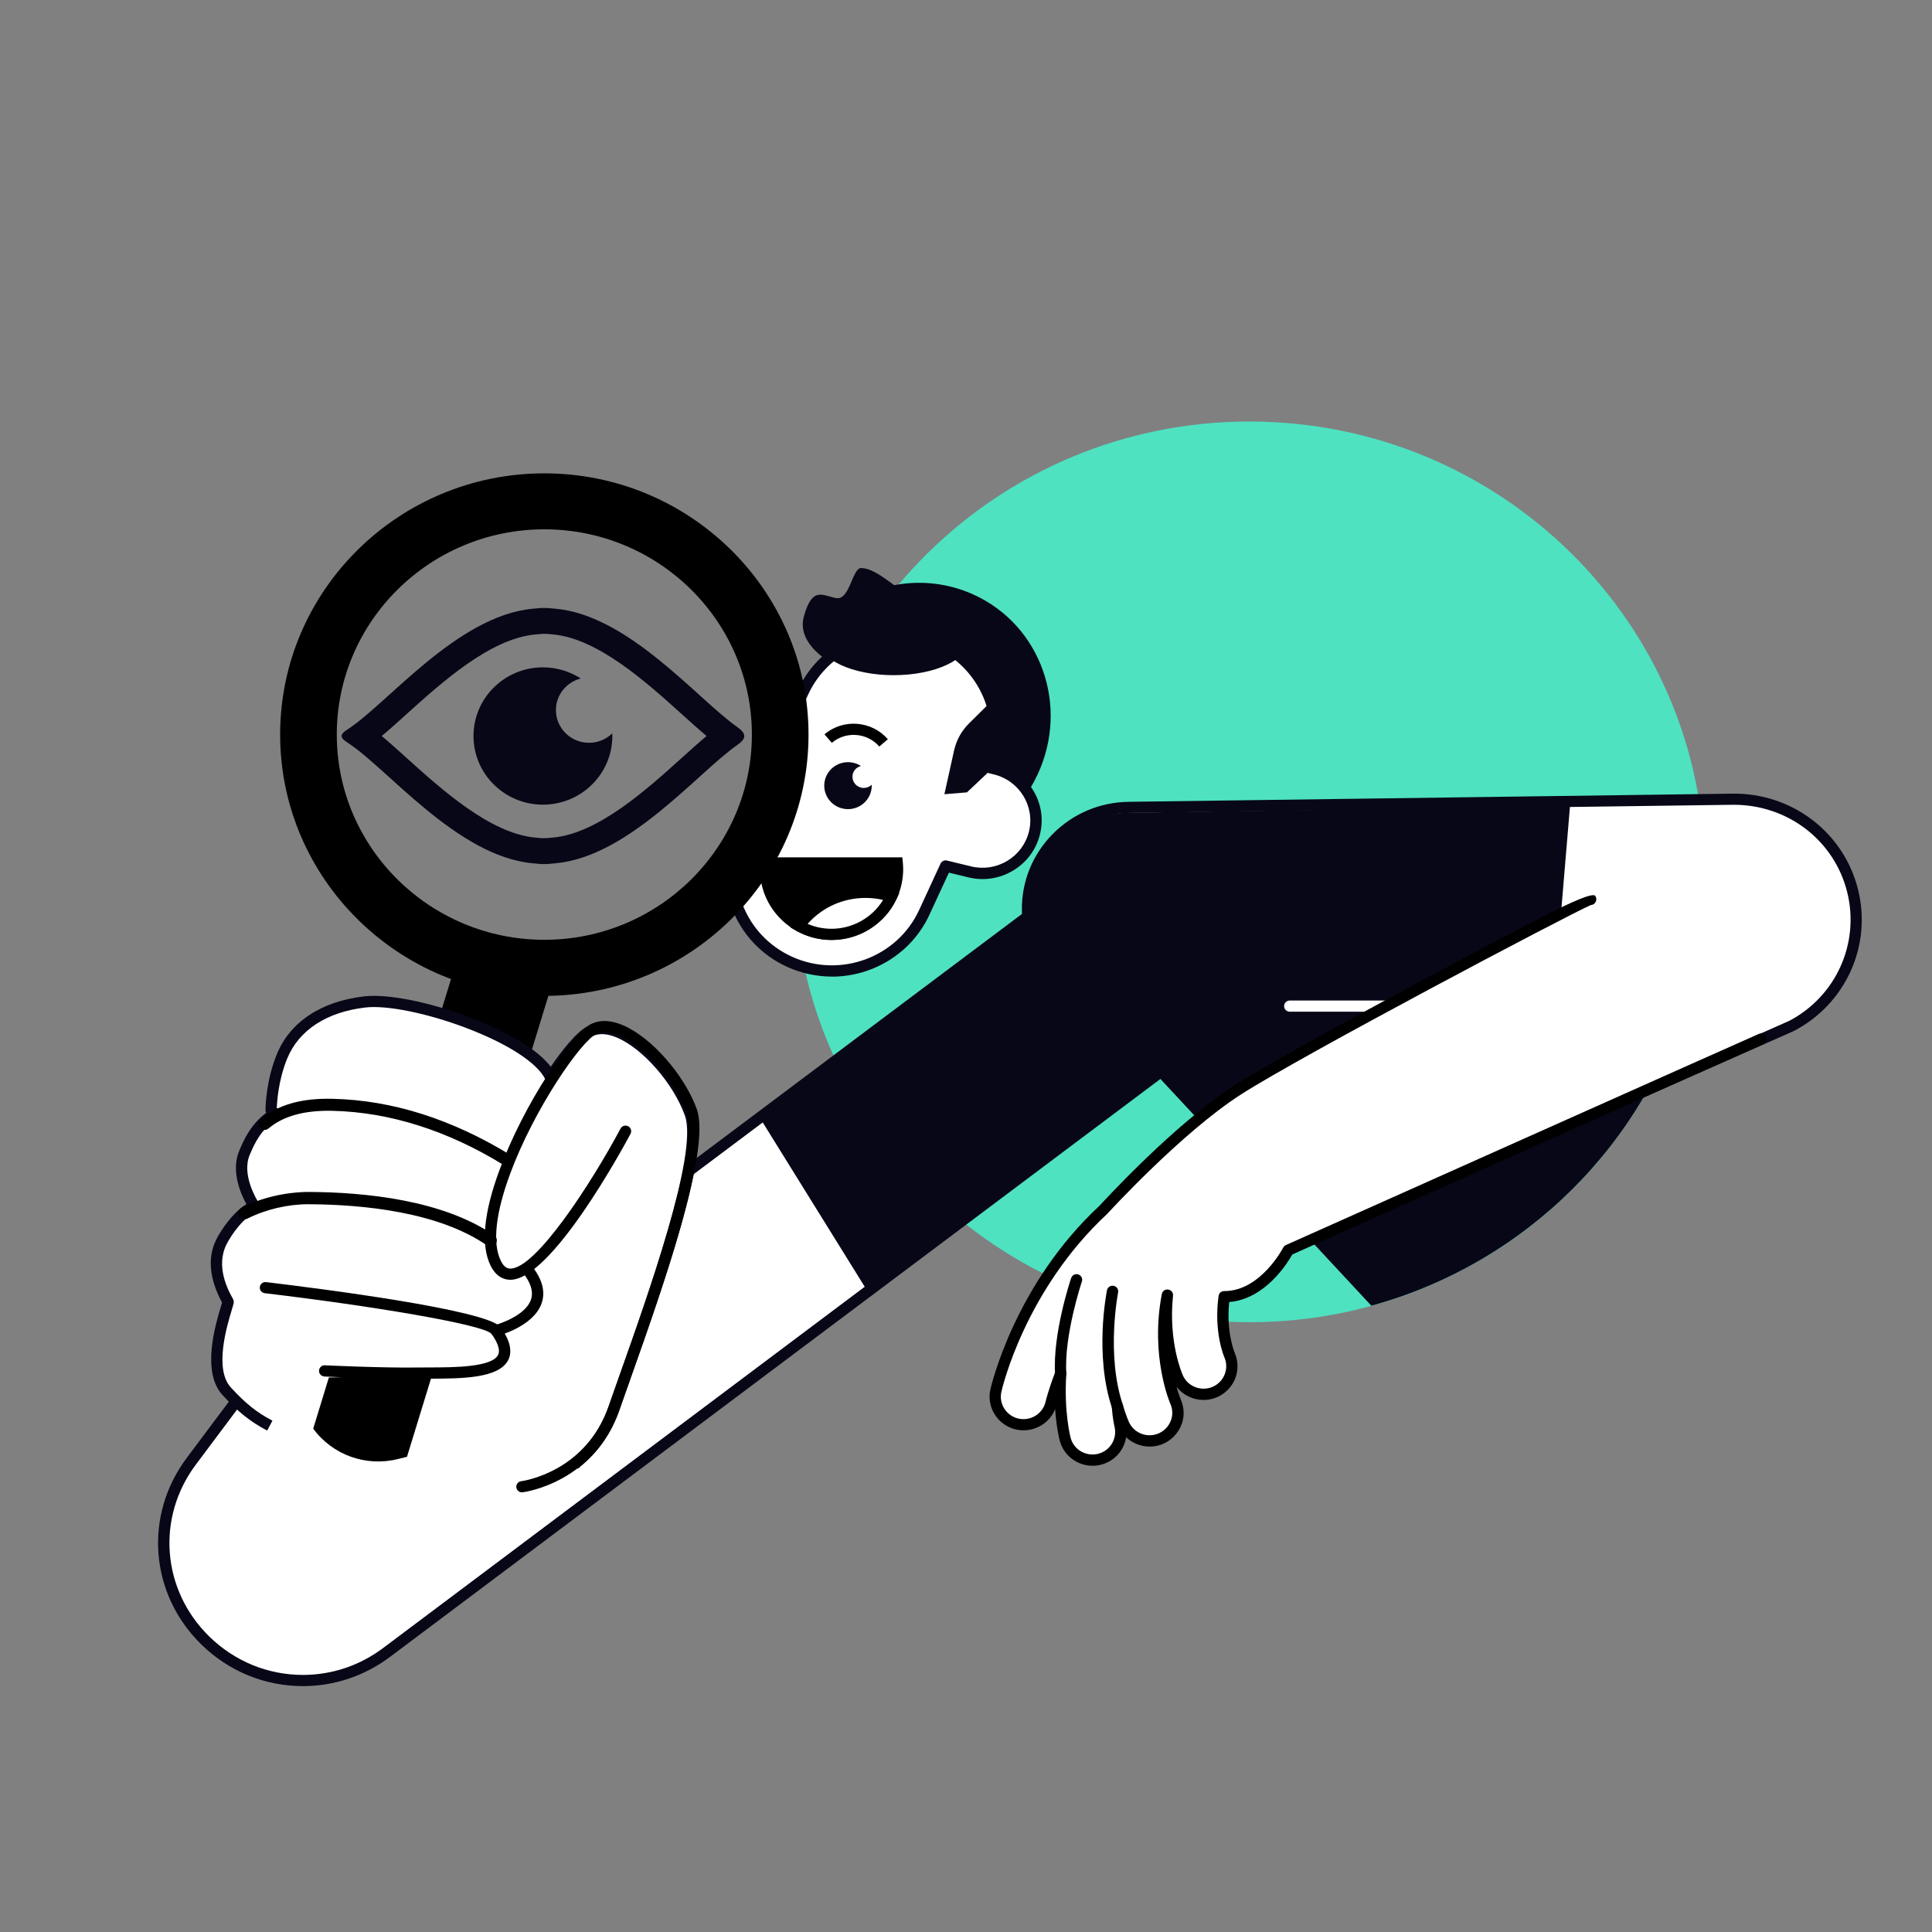
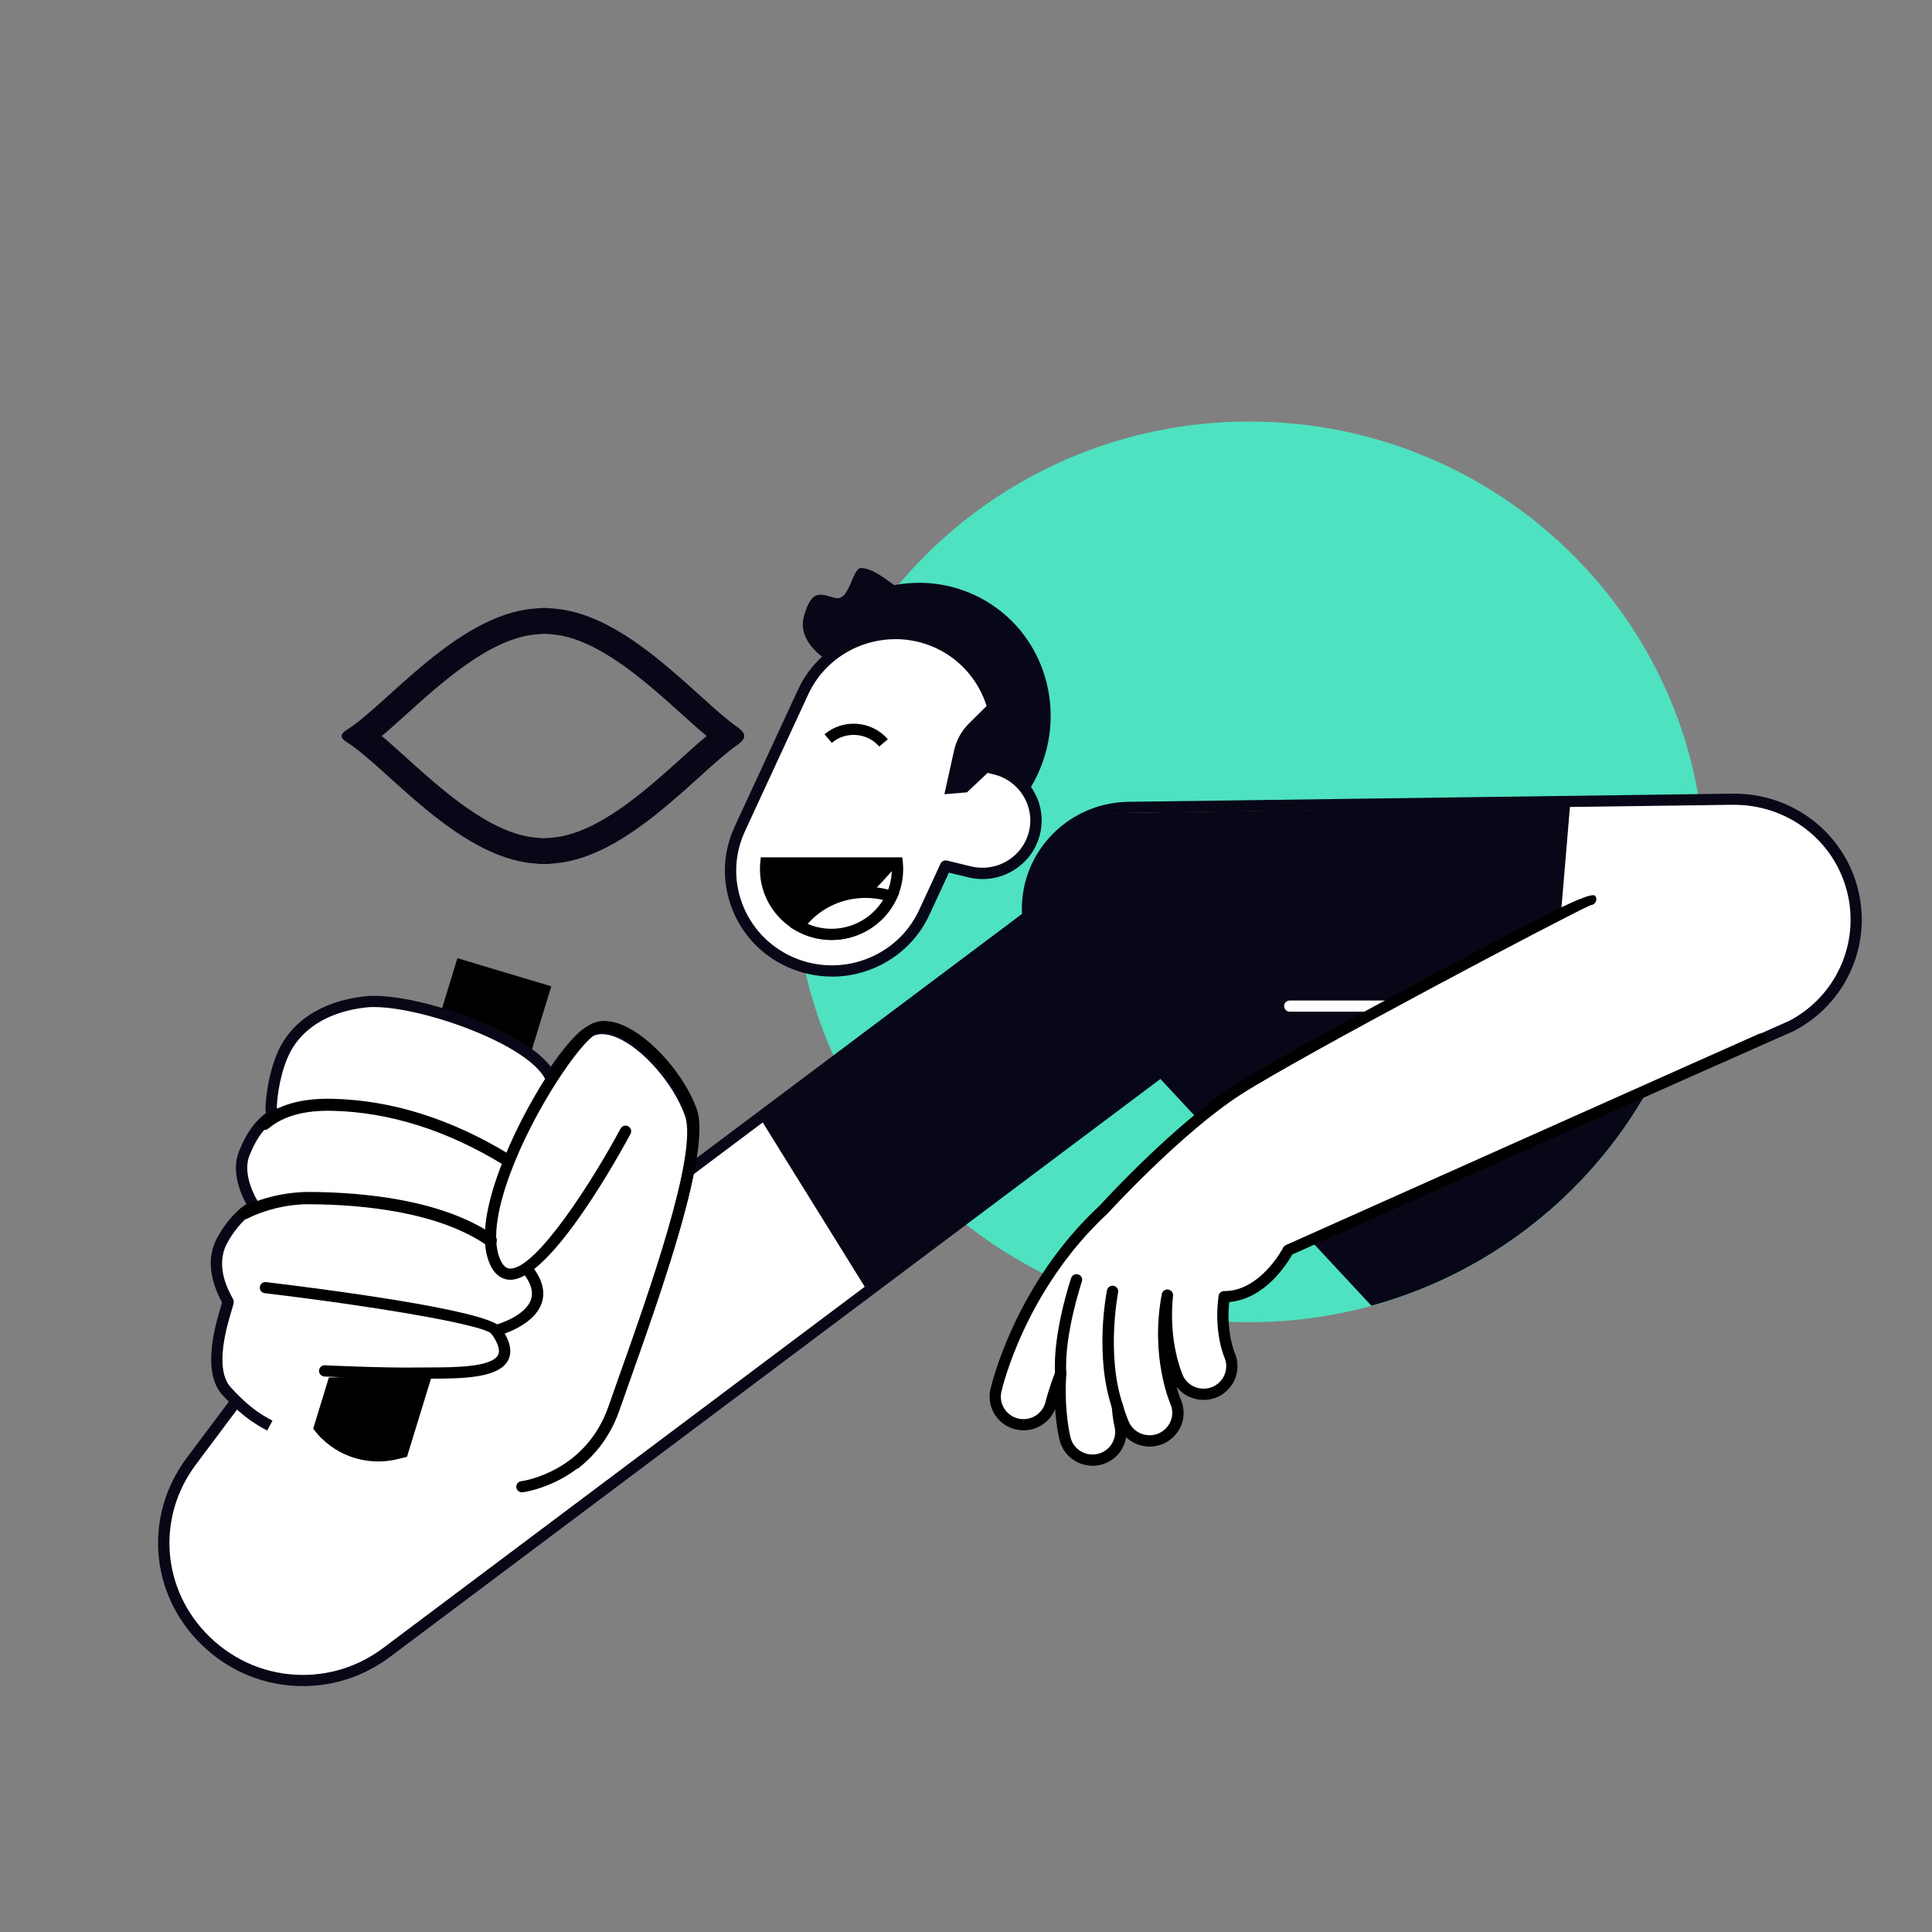
<svg xmlns="http://www.w3.org/2000/svg" width="110" height="110" viewBox="0 0 110 110" fill="none">
  <rect x="0" y="0" width="110" height="110" fill="#808080" stroke="none" />
  <g clip-path="url(#clip0_4_715)">
    <path d="M71.135 75.281C85.456 75.281 97.064 63.801 97.064 49.64C97.064 35.48 85.456 24 71.135 24C56.816 24 45.207 35.48 45.207 49.64C45.207 63.801 56.816 75.281 71.135 75.281Z" fill="#4EE2C1" />
    <path d="M17.241 95.682C15.232 95.682 13.239 94.915 11.694 93.409C8.865 90.649 8.53 86.352 10.893 83.194L22.925 67.126C24.847 64.56 28.507 64.022 31.101 65.919C32.772 67.145 33.593 69.083 33.451 70.993L62.425 49.262C64.997 47.333 68.663 47.829 70.614 50.373C72.565 52.916 72.063 56.541 69.491 58.471L22.024 94.071C20.591 95.15 18.911 95.682 17.237 95.682H17.241Z" fill="white" />
    <path d="M17.241 96C15.081 96 13.03 95.16 11.469 93.635C8.524 90.76 8.173 86.291 10.635 83.003L22.668 66.934C24.689 64.232 28.558 63.662 31.291 65.661C32.817 66.778 33.718 68.491 33.786 70.341L62.229 49.004C63.542 48.02 65.161 47.597 66.793 47.82C68.425 48.042 69.87 48.876 70.868 50.175C71.863 51.474 72.288 53.075 72.066 54.689C71.84 56.303 70.997 57.732 69.684 58.719L22.22 94.326C20.765 95.421 19.043 96 17.241 96ZM27.628 65.107C25.935 65.107 24.264 65.871 23.183 67.317L11.153 83.385C8.884 86.415 9.209 90.534 11.923 93.183C13.365 94.59 15.254 95.363 17.244 95.363C18.905 95.363 20.492 94.829 21.834 93.816L69.297 58.213C70.472 57.331 71.229 56.048 71.432 54.603C71.631 53.158 71.251 51.722 70.36 50.56C69.468 49.398 68.174 48.647 66.709 48.45C65.248 48.249 63.796 48.628 62.621 49.51L33.648 71.241C33.548 71.318 33.409 71.327 33.3 71.267C33.187 71.206 33.123 71.088 33.133 70.964C33.271 69.083 32.44 67.291 30.911 66.171C29.926 65.448 28.774 65.101 27.631 65.101L27.628 65.107Z" fill="#080717" />
    <path d="M52.955 35.469C52.955 35.469 49.572 38.658 48.612 38.356C47.653 38.054 45.291 36.834 45.77 35.096C46.25 33.358 46.832 33.916 47.611 34.052C48.39 34.189 48.522 32.33 49.028 32.343C49.533 32.356 50.051 32.665 50.998 33.384C51.944 34.103 52.955 35.469 52.955 35.469Z" fill="#080717" />
    <path d="M55.433 33.855C53.074 32.782 50.434 33.04 48.326 34.307C49.018 34.422 49.7 34.619 50.36 34.921C54.841 36.959 56.589 42.653 54.271 47.641C54.143 47.918 54.001 48.186 53.856 48.447C56.064 47.88 58.028 46.346 59.077 44.095C60.896 40.186 59.267 35.603 55.44 33.858L55.433 33.855Z" fill="#080717" />
    <path d="M31.388 56.157L26.043 54.555L24.491 59.621L29.836 61.223L31.388 56.157Z" fill="black" />
    <path d="M78.079 74.342C86.867 71.932 93.778 65.063 96.163 56.35L58.865 53.686L78.079 74.342Z" fill="#080717" />
    <path d="M67.009 70.984C65.444 68.192 66.465 64.674 69.288 63.127L79.888 57.315L64.427 57.525C61.189 57.56 58.546 55.017 58.504 51.824C58.459 48.631 61.041 46.008 64.269 45.967L98.654 45.502C101.905 45.464 104.716 47.609 105.485 50.735C106.241 53.804 104.812 56.936 102.005 58.41L71.725 71.824C70.826 72.317 68.081 72.89 67.015 70.984H67.009Z" fill="white" />
    <path d="M69.59 72.623C69.532 72.623 69.475 72.623 69.417 72.623C68.177 72.578 67.247 72.066 66.729 71.139C65.93 69.717 65.74 68.068 66.194 66.502C66.648 64.936 67.691 63.64 69.133 62.85L78.613 57.652L64.434 57.843C64.411 57.843 64.389 57.843 64.366 57.843C60.996 57.843 58.231 55.16 58.182 51.83C58.16 50.201 58.781 48.663 59.927 47.495C61.076 46.327 62.615 45.674 64.263 45.652L98.648 45.187C102.037 45.146 104.992 47.399 105.794 50.665C106.579 53.855 105.083 57.156 102.15 58.693L71.85 72.117C71.387 72.371 70.508 72.626 69.59 72.626V72.623ZM79.888 56.997C80.033 56.997 80.161 57.092 80.2 57.232C80.239 57.372 80.174 57.522 80.046 57.592L69.445 63.404C68.155 64.111 67.221 65.273 66.816 66.677C66.41 68.081 66.581 69.554 67.295 70.831C67.804 71.741 68.744 71.961 69.445 71.986C70.263 72.021 71.132 71.789 71.57 71.547L101.877 58.12C104.526 56.729 105.891 53.721 105.176 50.812C104.442 47.836 101.767 45.798 98.661 45.821L64.276 46.285C62.802 46.304 61.421 46.893 60.394 47.937C59.364 48.985 58.81 50.363 58.829 51.821C58.871 54.803 61.35 57.207 64.366 57.207C64.385 57.207 64.408 57.207 64.427 57.207L79.888 56.997Z" fill="#080717" />
    <path d="M31.098 36.087H31.105C31.172 36.096 31.24 36.102 31.307 36.106C31.372 36.109 31.433 36.115 31.51 36.125C34.056 36.367 36.802 38.843 38.807 40.651C39.319 41.113 39.789 41.536 40.23 41.905C39.789 42.275 39.319 42.698 38.807 43.16C36.802 44.968 34.06 47.444 31.497 47.686C31.436 47.692 31.372 47.699 31.311 47.702C31.243 47.705 31.175 47.715 31.108 47.721H31.101C31.072 47.721 31.04 47.721 31.011 47.721C31.002 47.721 30.995 47.721 30.985 47.721C30.976 47.721 30.969 47.721 30.96 47.721C30.931 47.721 30.902 47.721 30.87 47.724H30.86C30.792 47.715 30.725 47.708 30.657 47.705C30.593 47.702 30.532 47.696 30.454 47.686C27.908 47.444 25.162 44.968 23.157 43.16C22.648 42.701 22.178 42.275 21.734 41.905C22.178 41.536 22.648 41.109 23.157 40.651C25.162 38.843 27.905 36.367 30.467 36.125C30.528 36.118 30.593 36.112 30.657 36.109C30.725 36.106 30.792 36.096 30.86 36.09H30.866C30.895 36.09 30.927 36.09 30.956 36.09C30.966 36.09 30.973 36.09 30.982 36.09C30.992 36.09 30.998 36.09 31.008 36.09C31.037 36.09 31.066 36.09 31.098 36.087ZM31.111 34.613C31.066 34.613 31.024 34.619 30.982 34.619C30.94 34.619 30.895 34.613 30.854 34.613C30.754 34.613 30.654 34.632 30.554 34.638C30.474 34.645 30.393 34.651 30.313 34.66C26.015 35.068 22.008 40.116 19.784 41.53C19.339 41.813 19.339 41.998 19.784 42.281C22.008 43.697 26.015 48.746 30.313 49.15C30.393 49.16 30.474 49.166 30.554 49.172C30.654 49.179 30.754 49.198 30.854 49.198C30.899 49.198 30.94 49.192 30.982 49.192C31.024 49.192 31.069 49.198 31.111 49.198C31.211 49.198 31.311 49.179 31.41 49.172C31.491 49.166 31.571 49.16 31.652 49.15C35.827 48.755 39.725 43.984 41.985 42.411C42.516 42.042 42.503 41.762 41.959 41.38C39.696 39.788 35.811 35.052 31.652 34.66C31.571 34.651 31.491 34.645 31.41 34.638C31.311 34.632 31.211 34.613 31.111 34.613Z" fill="#080717" />
-     <path d="M33.535 42.291C32.495 42.291 31.652 41.456 31.652 40.428C31.652 39.562 32.254 38.84 33.065 38.63C32.444 38.229 31.706 37.996 30.911 37.996C28.729 37.996 26.959 39.747 26.959 41.905C26.959 44.063 28.729 45.814 30.911 45.814C33.094 45.814 34.864 44.063 34.864 41.905C34.864 41.854 34.858 41.807 34.858 41.756C34.517 42.087 34.053 42.291 33.538 42.291H33.535Z" fill="#080717" />
    <path d="M56.666 43.786L56.402 43.723C57.416 40.957 56.132 37.837 53.377 36.593C50.476 35.281 47.048 36.542 45.722 39.413L42.12 47.202C40.794 50.07 42.068 53.46 44.972 54.772C47.872 56.083 51.3 54.823 52.627 51.951L53.846 49.309L55.208 49.64C56.843 50.038 58.495 49.051 58.897 47.434C59.299 45.817 58.301 44.184 56.666 43.786Z" fill="white" />
    <path d="M47.364 55.602C46.517 55.602 45.657 55.427 44.837 55.058C43.356 54.39 42.226 53.19 41.66 51.681C41.09 50.172 41.151 48.536 41.827 47.068L45.429 39.279C46.826 36.255 50.454 34.922 53.508 36.303C56.264 37.548 57.667 40.657 56.814 43.497C57.658 43.72 58.366 44.248 58.82 44.99C59.286 45.751 59.425 46.648 59.209 47.511C58.994 48.373 58.453 49.106 57.68 49.567C56.911 50.029 56.006 50.166 55.131 49.952L54.027 49.685L52.916 52.085C51.893 54.297 49.675 55.606 47.364 55.606V55.602ZM50.982 36.392C48.912 36.392 46.929 37.563 46.015 39.54L42.413 47.329C41.808 48.641 41.753 50.105 42.261 51.455C42.77 52.804 43.781 53.877 45.104 54.476C47.84 55.711 51.081 54.517 52.33 51.815L53.55 49.172C53.615 49.032 53.773 48.959 53.92 48.997L55.282 49.328C55.99 49.5 56.721 49.389 57.346 49.017C57.967 48.644 58.408 48.055 58.582 47.355C58.942 45.913 58.047 44.449 56.586 44.092L56.322 44.029C56.232 44.006 56.158 43.949 56.116 43.869C56.074 43.79 56.064 43.694 56.096 43.611C57.056 40.995 55.8 38.035 53.238 36.876C52.504 36.545 51.735 36.389 50.978 36.389L50.982 36.392Z" fill="#080717" />
-     <path d="M43.591 49.488C43.591 51.538 45.271 53.199 47.344 53.199C49.417 53.199 51.097 51.538 51.097 49.488C51.097 49.367 51.091 49.246 51.078 49.128H43.607C43.594 49.246 43.588 49.367 43.588 49.488H43.591Z" fill="black" />
+     <path d="M43.591 49.488C43.591 51.538 45.271 53.199 47.344 53.199C51.097 49.367 51.091 49.246 51.078 49.128H43.607C43.594 49.246 43.588 49.367 43.588 49.488H43.591Z" fill="black" />
    <path d="M47.344 53.517C45.097 53.517 43.269 51.709 43.269 49.488C43.269 49.357 43.275 49.227 43.288 49.099L43.317 48.813H51.374L51.403 49.099C51.416 49.227 51.423 49.357 51.423 49.488C51.423 51.709 49.594 53.517 47.347 53.517H47.344ZM43.913 49.446C43.913 49.446 43.913 49.475 43.913 49.488C43.913 51.359 45.452 52.881 47.344 52.881C49.237 52.881 50.776 51.359 50.776 49.488C50.776 49.475 50.776 49.459 50.776 49.446H43.913Z" fill="black" />
    <path d="M50.753 51.038C50.289 50.888 49.797 50.805 49.282 50.805C47.721 50.805 46.343 51.557 45.484 52.709C46.034 53.021 46.668 53.199 47.344 53.199C48.857 53.199 50.158 52.311 50.753 51.038Z" fill="white" />
    <path d="M47.344 53.517C46.639 53.517 45.941 53.333 45.323 52.986L45.011 52.808L45.226 52.521C46.176 51.248 47.692 50.487 49.285 50.487C49.816 50.487 50.344 50.57 50.856 50.735L51.2 50.847L51.049 51.172C50.383 52.598 48.931 53.517 47.351 53.517H47.344ZM45.983 52.601C46.411 52.785 46.874 52.881 47.344 52.881C48.548 52.881 49.665 52.247 50.28 51.238C49.952 51.162 49.617 51.124 49.282 51.124C48.001 51.124 46.819 51.658 45.983 52.601Z" fill="black" />
    <path d="M50.061 42.504C49.375 41.711 48.165 41.616 47.36 42.294L46.942 41.81C48.014 40.903 49.633 41.03 50.55 42.09L50.061 42.504Z" fill="black" />
    <path d="M32.669 83.465C32.685 83.436 32.688 83.404 32.691 83.372C33.58 82.685 34.449 81.669 34.967 80.17C35.141 79.667 35.357 79.062 35.595 78.384C37.282 73.632 40.105 65.677 39.3 63.423C38.621 61.52 36.799 59.438 35.238 58.786C34.616 58.525 34.072 58.496 33.622 58.703C33.107 58.938 32.244 59.954 31.34 61.329C30.258 59.056 23.369 56.742 20.759 57.048C18.431 57.321 16.758 58.423 16.053 60.148C15.444 61.631 15.435 63.118 15.435 63.182C15.435 63.28 15.499 63.36 15.589 63.389C15.608 63.395 15.631 63.398 15.65 63.398C15.657 63.398 15.663 63.398 15.67 63.395C14.604 64.044 14.192 64.993 13.922 65.626C13.346 66.976 14.414 68.593 14.45 68.647C14.459 68.66 14.469 68.669 14.482 68.679C13.674 69.039 12.93 70.067 12.608 70.703C11.871 72.161 12.74 73.686 12.985 74.129C12.908 74.546 11.627 77.827 12.898 79.215C13.796 80.196 14.501 80.734 15.357 81.176L32.669 83.471V83.465Z" fill="white" />
    <path d="M32.891 83.621L32.827 83.541L32.383 83.322C32.37 83.344 32.37 83.363 32.37 83.363C32.37 83.267 32.418 83.178 32.492 83.118C33.499 82.338 34.23 81.31 34.661 80.062C34.835 79.559 35.051 78.951 35.292 78.273C36.857 73.864 39.764 65.671 38.997 63.522C38.344 61.692 36.602 59.696 35.115 59.072C34.581 58.849 34.124 58.818 33.76 58.986C33.419 59.142 32.675 59.884 31.613 61.498C31.549 61.593 31.436 61.647 31.32 61.641C31.204 61.631 31.101 61.565 31.05 61.459C30.602 60.52 28.906 59.419 26.511 58.515C24.306 57.681 22.011 57.219 20.801 57.363C18.596 57.621 17.015 58.652 16.352 60.269C15.847 61.504 15.77 62.739 15.76 63.086C15.86 63.115 15.94 63.188 15.976 63.29C16.024 63.43 15.966 63.586 15.84 63.662C14.855 64.264 14.472 65.155 14.221 65.747C13.742 66.868 14.604 68.287 14.71 68.45C14.778 68.523 14.813 68.625 14.797 68.72C14.778 68.825 14.717 68.921 14.617 68.965C13.89 69.287 13.194 70.264 12.901 70.84C12.251 72.129 13.011 73.501 13.262 73.95C13.297 74.014 13.32 74.106 13.307 74.179C13.294 74.259 13.255 74.38 13.201 74.565C12.921 75.488 12.18 77.945 13.143 78.996C13.976 79.906 14.643 80.438 15.512 80.886L15.213 81.45C14.282 80.969 13.542 80.38 12.663 79.422C11.456 78.104 12.274 75.399 12.579 74.383C12.605 74.297 12.628 74.224 12.644 74.167C11.91 72.792 11.804 71.582 12.322 70.557C12.596 70.019 13.23 69.064 14.028 68.558C13.722 68.004 13.123 66.677 13.629 65.499C13.867 64.942 14.247 64.051 15.148 63.363C15.126 63.306 15.116 63.242 15.116 63.178C15.116 63.115 15.129 61.568 15.76 60.027C16.513 58.187 18.277 57.016 20.727 56.729C22.053 56.573 24.412 57.041 26.743 57.92C27.844 58.337 30.329 59.387 31.356 60.734C31.958 59.858 32.843 58.706 33.493 58.41C34.027 58.165 34.661 58.194 35.37 58.49C37.002 59.174 38.904 61.339 39.609 63.315C40.385 65.493 38.206 72.002 35.904 78.48C35.659 79.164 35.447 79.769 35.273 80.269C34.816 81.596 34.047 82.701 32.984 83.547C32.978 83.567 32.968 83.586 32.959 83.605L32.93 83.589C32.93 83.589 32.904 83.608 32.891 83.618V83.621Z" fill="#080717" />
    <path d="M23.176 82.943L22.648 83.073C20.836 83.525 18.927 82.838 17.833 81.341L18.724 78.429L24.602 78.286L23.173 82.943H23.176Z" fill="black" />
    <path d="M28.88 66.393C28.819 66.393 28.755 66.377 28.697 66.342C25.475 64.362 22.188 63.322 18.927 63.245C17.331 63.21 16.136 63.538 15.283 64.254C15.135 64.378 14.916 64.359 14.794 64.216C14.669 64.07 14.688 63.853 14.833 63.732C15.821 62.901 17.166 62.516 18.943 62.561C22.33 62.64 25.732 63.719 29.064 65.763C29.228 65.862 29.276 66.075 29.176 66.237C29.112 66.342 28.996 66.4 28.88 66.4V66.393Z" fill="black" />
    <path d="M27.931 70.974C27.86 70.974 27.789 70.955 27.728 70.91C24.96 69 20.682 68.58 17.582 68.564C17.569 68.564 17.556 68.564 17.546 68.564C16.371 68.564 15.11 68.864 14.079 69.386C13.906 69.475 13.693 69.405 13.603 69.233C13.513 69.061 13.584 68.851 13.758 68.762C14.913 68.176 16.285 67.87 17.588 67.864C20.788 67.88 25.217 68.322 28.137 70.334C28.298 70.446 28.336 70.662 28.224 70.821C28.156 70.92 28.043 70.971 27.934 70.971L27.931 70.974Z" fill="black" />
    <path d="M23.237 78.502C21.18 78.502 18.502 78.375 18.47 78.372C18.293 78.362 18.155 78.213 18.164 78.037C18.174 77.862 18.322 77.722 18.502 77.735C18.535 77.735 21.808 77.894 23.875 77.859C24.081 77.856 24.303 77.856 24.538 77.856C25.829 77.853 27.992 77.846 28.356 77.149C28.526 76.821 28.246 76.309 27.982 75.94C27.483 75.398 21.026 74.335 15.074 73.629C14.897 73.606 14.772 73.45 14.794 73.275C14.817 73.1 14.974 72.976 15.151 72.998C18.103 73.352 27.796 74.577 28.51 75.574C29.044 76.322 29.186 76.952 28.932 77.445C28.388 78.486 26.257 78.489 24.544 78.496C24.313 78.496 24.094 78.496 23.891 78.499C23.685 78.502 23.466 78.505 23.241 78.505L23.237 78.502Z" fill="black" />
    <path d="M28.243 76.077C28.101 76.077 27.969 75.981 27.931 75.838C27.886 75.669 27.989 75.494 28.159 75.45C28.175 75.446 29.862 74.994 30.223 74.017C30.371 73.613 30.261 73.148 29.898 72.636C29.794 72.492 29.83 72.292 29.975 72.193C30.12 72.091 30.322 72.126 30.422 72.269C30.915 72.963 31.053 73.626 30.825 74.237C30.348 75.526 28.404 76.042 28.32 76.064C28.291 76.07 28.265 76.073 28.24 76.073L28.243 76.077Z" fill="black" />
    <path d="M29.717 84.967C29.559 84.967 29.421 84.853 29.398 84.69C29.376 84.515 29.498 84.356 29.675 84.334C29.827 84.315 33.367 83.793 34.658 80.046C34.835 79.534 35.054 78.913 35.302 78.219C36.883 73.766 39.828 65.48 39.065 63.36C38.412 61.545 36.677 59.566 35.199 58.948C34.861 58.808 34.375 58.674 33.979 58.852C33.084 59.257 30.409 63.147 29.051 66.814C28.22 69.055 28.03 70.767 28.504 71.763C28.697 72.171 28.906 72.225 29.044 72.228C29.051 72.228 29.054 72.228 29.061 72.228C30.522 72.228 33.68 67.345 35.331 64.257C35.415 64.102 35.608 64.041 35.766 64.124C35.923 64.207 35.981 64.397 35.901 64.553C35.444 65.407 31.391 72.865 29.057 72.865H29.032C28.703 72.858 28.243 72.706 27.921 72.037C27.364 70.866 27.541 69.039 28.446 66.597C29.846 62.819 32.556 58.795 33.712 58.276C34.198 58.057 34.784 58.085 35.45 58.365C37.072 59.043 38.965 61.192 39.673 63.15C40.514 65.48 37.633 73.587 35.914 78.432C35.669 79.123 35.45 79.74 35.273 80.253C33.847 84.381 29.933 84.942 29.765 84.964C29.749 84.964 29.736 84.964 29.724 84.964L29.717 84.967Z" fill="black" />
-     <path d="M30.992 56.701C22.697 56.701 15.95 50.029 15.95 41.826C15.95 33.623 22.697 26.951 30.992 26.951C39.287 26.951 46.034 33.623 46.034 41.826C46.034 50.029 39.287 56.701 30.992 56.701ZM30.992 30.137C24.477 30.137 19.175 35.38 19.175 41.823C19.175 48.265 24.477 53.508 30.992 53.508C37.507 53.508 42.809 48.265 42.809 41.823C42.809 35.38 37.507 30.137 30.992 30.137Z" fill="black" />
-     <path d="M49.179 44.862C48.822 44.862 48.535 44.576 48.535 44.226C48.535 43.93 48.741 43.681 49.018 43.611C48.806 43.475 48.554 43.395 48.281 43.395C47.534 43.395 46.929 43.993 46.929 44.732C46.929 45.47 47.534 46.069 48.281 46.069C49.028 46.069 49.633 45.47 49.633 44.732C49.633 44.716 49.633 44.697 49.633 44.681C49.517 44.792 49.356 44.862 49.182 44.862H49.179Z" fill="#080717" />
    <path d="M67.562 59.661C67.498 59.661 67.43 59.642 67.376 59.6L61.569 55.447C61.424 55.345 61.392 55.144 61.498 55.001C61.601 54.858 61.804 54.826 61.949 54.931L67.756 59.085C67.9 59.187 67.933 59.387 67.826 59.531C67.762 59.616 67.665 59.661 67.566 59.661H67.562Z" fill="black" />
-     <path d="M50.882 38.442C53.246 38.442 55.163 37.541 55.163 36.43C55.163 35.319 53.246 34.419 50.882 34.419C48.517 34.419 46.601 35.319 46.601 36.43C46.601 37.541 48.517 38.442 50.882 38.442Z" fill="#080717" />
    <path d="M56.447 39.925L55.173 41.186C54.748 41.606 54.452 42.141 54.323 42.723L53.769 45.219L55.054 45.114L57.3 42.997L57.728 39.505L56.444 39.928L56.447 39.925Z" fill="#080717" />
    <path d="M70.611 50.373C68.66 47.829 64.994 47.333 62.422 49.262L43.259 63.637L49.404 73.536L69.487 58.471C72.059 56.541 72.561 52.916 70.611 50.373Z" fill="#080717" />
    <path d="M58.437 52.145C58.488 55.338 61.144 57.885 64.369 57.834L88.418 57.465L89.39 45.891L64.186 46.276C60.957 46.324 58.382 48.953 58.434 52.142L58.437 52.145Z" fill="#080717" />
    <path d="M81.14 57.602H73.434C73.257 57.602 73.112 57.458 73.112 57.283C73.112 57.108 73.257 56.965 73.434 56.965H81.14C81.317 56.965 81.462 57.108 81.462 57.283C81.462 57.458 81.317 57.602 81.14 57.602Z" fill="white" />
    <path d="M90.559 51.216C91.083 50.755 73.926 59.836 70.469 62.058C67.012 64.28 62.821 68.886 62.821 68.886C58.079 73.282 56.756 78.941 56.705 79.18C56.512 80.037 57.056 80.886 57.922 81.081C58.788 81.275 59.65 80.737 59.85 79.88C59.853 79.861 60.011 79.209 60.397 78.209C60.252 80.368 60.626 81.844 60.651 81.95C60.873 82.799 61.749 83.306 62.608 83.089C63.217 82.936 63.655 82.459 63.783 81.889C63.835 81.653 63.838 81.405 63.774 81.154C63.774 81.141 63.677 80.74 63.623 80.075C63.806 80.686 63.967 81.058 63.989 81.109C64.353 81.908 65.299 82.265 66.111 81.908C66.597 81.695 66.922 81.275 67.031 80.797C67.105 80.476 67.076 80.132 66.935 79.81C66.922 79.782 65.811 77.191 66.468 73.746C66.185 76.478 67.012 78.359 67.06 78.461C67.424 79.257 68.364 79.61 69.172 79.26C69.661 79.05 69.99 78.626 70.096 78.146C70.167 77.827 70.144 77.487 70.006 77.168C69.974 77.098 69.429 75.781 69.697 73.832C71.989 73.845 73.344 71.184 73.344 71.184C73.344 71.184 99.633 59.432 100.261 59.168L90.552 51.216H90.559Z" fill="white" />
    <path d="M62.209 83.455C61.35 83.455 60.564 82.885 60.339 82.029C60.31 81.924 60.149 81.268 60.075 80.231C59.731 81.09 58.791 81.599 57.851 81.389C56.814 81.157 56.158 80.135 56.389 79.107C56.444 78.865 57.79 73.113 62.602 68.65C62.757 68.481 66.845 64.009 70.295 61.787C72.462 60.393 79.498 56.608 81.603 55.481C83.828 54.291 86.055 53.113 87.716 52.254C89.656 51.248 90.693 50.832 90.826 51.006C90.929 51.14 90.897 51.343 90.771 51.452C90.713 51.502 90.642 51.528 90.572 51.531C89.284 52.088 74.065 60.119 70.643 62.322C67.263 64.496 63.098 69.051 63.056 69.096C58.369 73.447 57.065 79.011 57.014 79.247C56.859 79.931 57.297 80.613 57.989 80.769C58.681 80.924 59.373 80.492 59.531 79.807C59.531 79.801 59.692 79.123 60.091 78.091C60.149 77.945 60.307 77.859 60.461 77.894C60.616 77.929 60.725 78.069 60.712 78.225C60.568 80.352 60.941 81.803 60.957 81.864C61.134 82.538 61.836 82.946 62.522 82.774C62.995 82.656 63.355 82.287 63.462 81.813C63.507 81.618 63.503 81.421 63.455 81.224C63.455 81.224 63.352 80.81 63.297 80.091C63.285 79.928 63.397 79.782 63.558 79.753C63.722 79.725 63.88 79.82 63.925 79.976C64.115 80.609 64.276 80.966 64.279 80.969C64.569 81.606 65.329 81.892 65.975 81.609C66.346 81.447 66.623 81.112 66.713 80.721C66.774 80.453 66.745 80.18 66.635 79.928C66.626 79.903 65.467 77.251 66.149 73.677C66.181 73.508 66.343 73.393 66.513 73.422C66.684 73.447 66.806 73.6 66.787 73.769C66.51 76.427 67.318 78.244 67.353 78.321C67.64 78.951 68.399 79.237 69.043 78.96C69.417 78.798 69.693 78.467 69.784 78.069C69.845 77.805 69.819 77.534 69.713 77.286C69.687 77.229 69.098 75.841 69.381 73.781C69.404 73.622 69.539 73.508 69.7 73.508C69.706 73.508 69.71 73.508 69.716 73.508C71.77 73.508 73.048 71.06 73.06 71.034C73.093 70.971 73.147 70.917 73.215 70.888C74.287 70.407 99.514 59.133 100.138 58.868C100.302 58.798 100.492 58.875 100.56 59.037C100.631 59.199 100.554 59.387 100.389 59.454C99.791 59.706 75.352 70.63 73.579 71.423C73.302 71.916 72.04 73.963 69.986 74.132C69.806 75.87 70.299 77.025 70.302 77.035C70.463 77.407 70.498 77.815 70.411 78.209C70.276 78.805 69.861 79.304 69.301 79.546C68.47 79.906 67.511 79.638 66.986 78.954C67.115 79.412 67.225 79.67 67.228 79.68C67.392 80.055 67.434 80.466 67.344 80.864C67.208 81.453 66.796 81.953 66.24 82.198C65.502 82.522 64.665 82.351 64.118 81.829C64.112 81.87 64.102 81.911 64.092 81.956C63.931 82.666 63.391 83.216 62.682 83.395C62.525 83.436 62.364 83.455 62.206 83.455H62.209Z" fill="black" />
    <path d="M61.295 72.862C61.295 72.862 60.252 75.959 60.394 78.209L61.295 72.862Z" fill="white" />
    <path d="M60.394 78.528C60.227 78.528 60.085 78.397 60.072 78.228C59.927 75.943 60.944 72.89 60.989 72.763C61.044 72.597 61.227 72.505 61.395 72.562C61.562 72.616 61.656 72.798 61.598 72.963C61.588 72.995 60.574 76.029 60.712 78.19C60.722 78.365 60.59 78.518 60.41 78.528C60.404 78.528 60.397 78.528 60.391 78.528H60.394Z" fill="black" />
    <path d="M63.346 73.52C63.346 73.52 62.621 77.111 63.626 80.075L63.346 73.52Z" fill="white" />
    <path d="M63.623 80.393C63.487 80.393 63.362 80.31 63.317 80.177C62.3 77.168 62.998 73.61 63.027 73.46C63.062 73.288 63.23 73.174 63.407 73.209C63.581 73.243 63.693 73.409 63.661 73.584C63.655 73.619 62.969 77.13 63.928 79.976C63.986 80.141 63.893 80.323 63.725 80.377C63.693 80.39 63.658 80.393 63.623 80.393Z" fill="black" />
  </g>
  <defs>
    <clipPath id="clip0_4_715">
      <rect width="97" height="72" fill="white" transform="translate(9 24)" />
    </clipPath>
  </defs>
</svg>